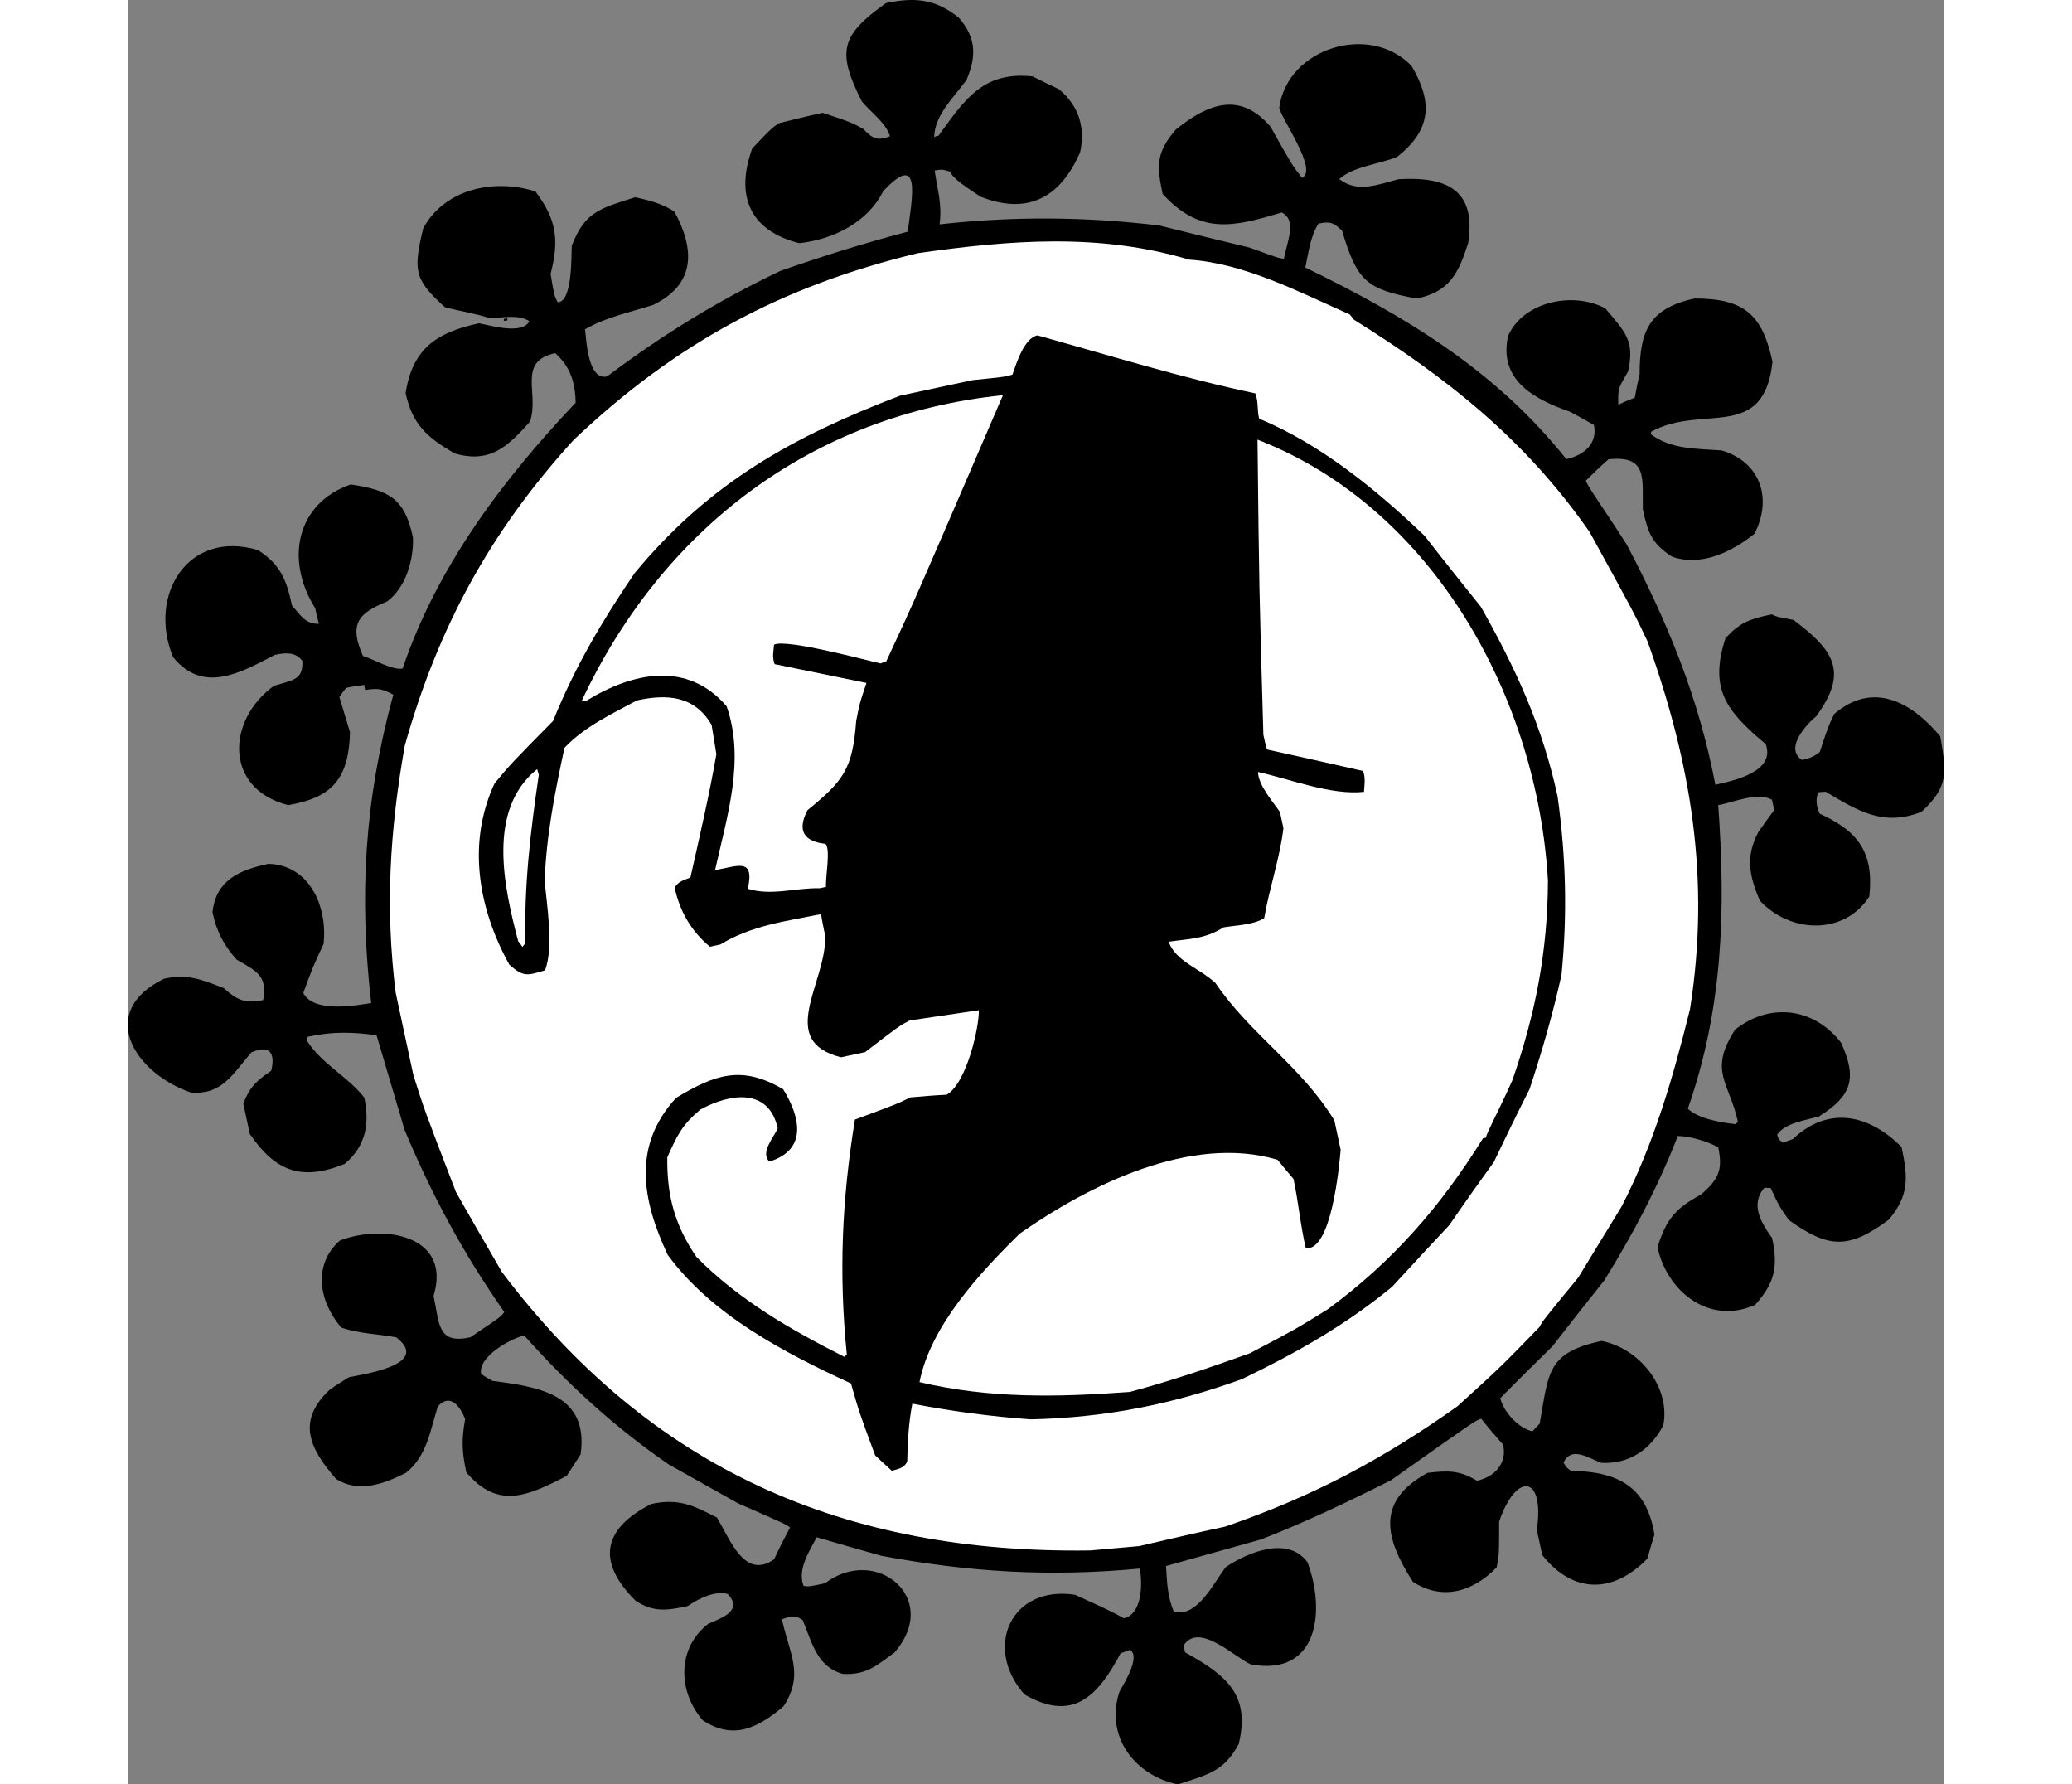
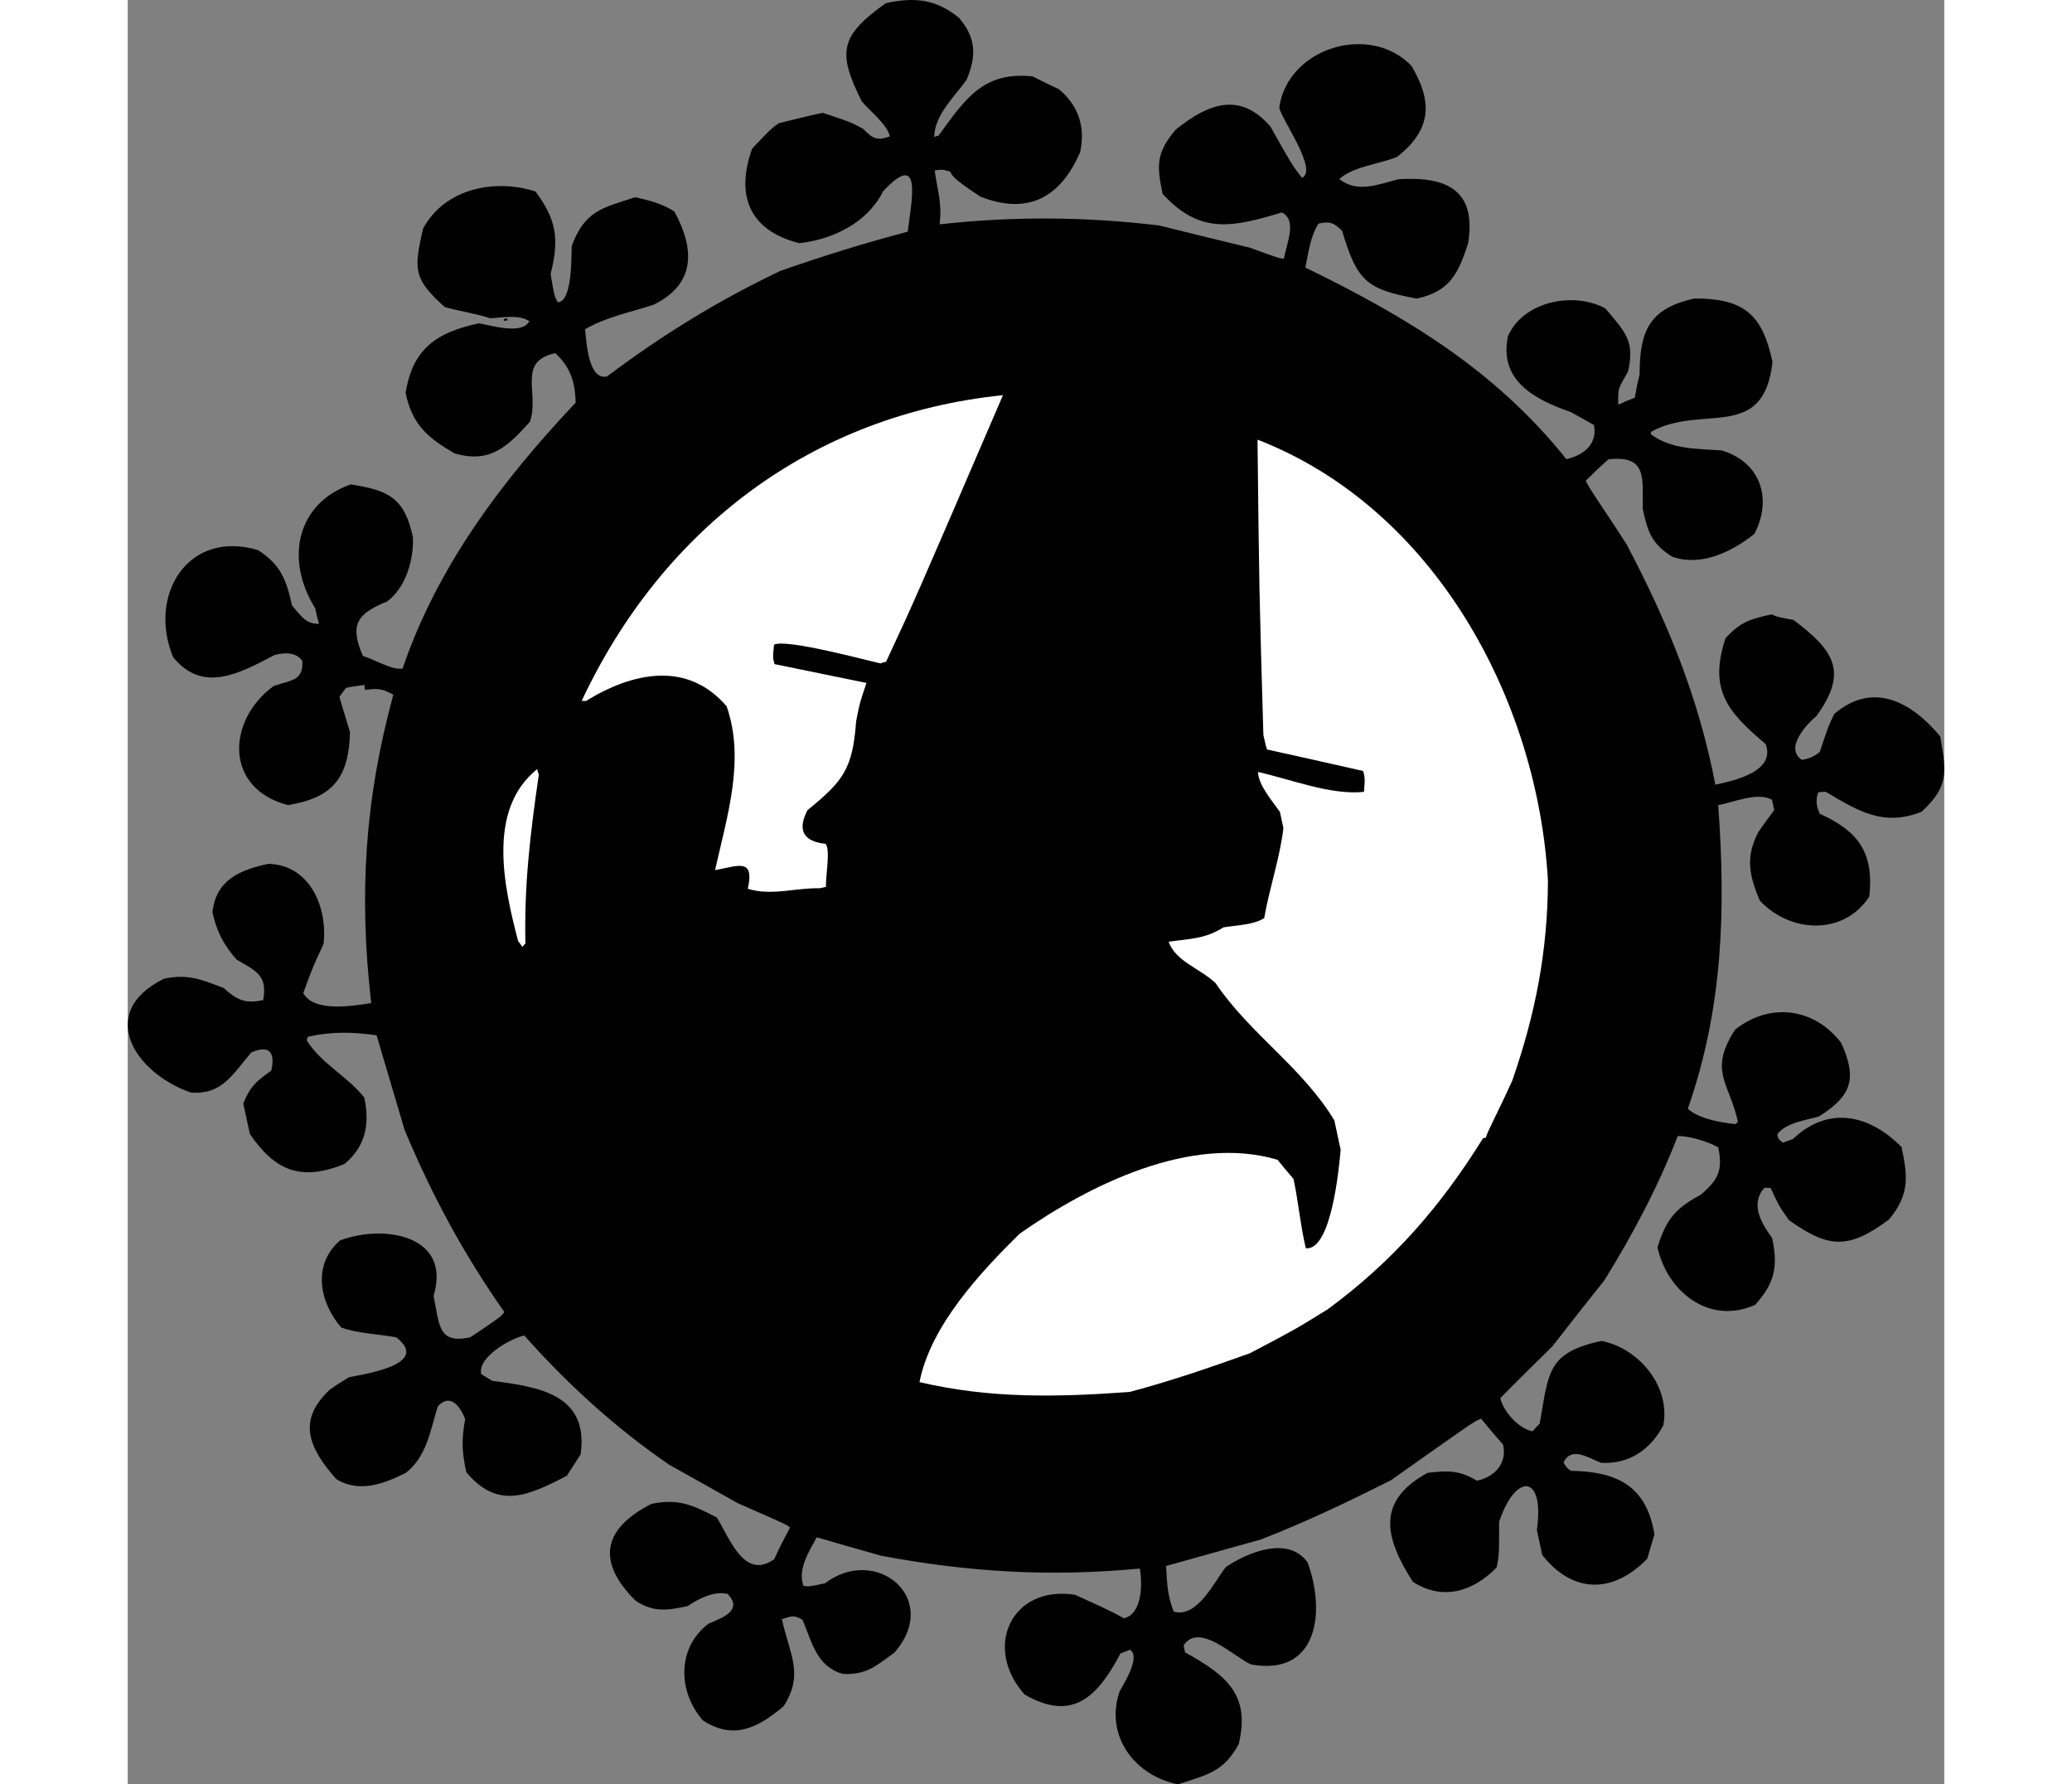
<svg xmlns="http://www.w3.org/2000/svg" xml:space="preserve" width="7.848in" height="6.757in" version="1.1" style="shape-rendering:geometricPrecision; text-rendering:geometricPrecision; image-rendering:optimizeQuality; fill-rule:evenodd; clip-rule:evenodd" viewBox="0 0 7847.72 7707.1">
  <rect x="0" y="0" width="7847.72" height="7707.1" fill="#808080" stroke="none" />
  <defs>
    <style type="text/css">
   
    .fil0 {fill:black}
    .fil1 {fill:white}
   
  </style>
  </defs>
  <g id="Layer_x0020_1">
    <g id="_2008725407568">
      <path class="fil0" d="M4537.18 7707.1c-190.35,-39 -316.2,-211.7 -252.49,-400.7 12.41,-24.86 94.49,-149 45.53,-180.65 -14.39,5.3 -28.79,10.62 -41.06,15.47 -99.47,187.81 -206.86,297.42 -414.52,177.79 -181.19,-202.98 -57.35,-473.67 218.16,-430.77 71.54,33.46 142.17,62.67 210.38,101.28 80.61,-17.31 80.85,-150.52 69.3,-214.61 -387.16,36.55 -735.56,15.95 -1117,-55.25 -94.42,-26.32 -186.72,-53.1 -279.02,-79.88 -33.16,62.6 -83.58,137.78 -57.04,209.75 23.04,3.93 23.04,3.93 93.04,-11.1 219.34,-166.95 504.35,64.77 299.58,299.6 -78.77,56.86 -119.07,96.59 -222.11,92.08 -113.22,-31.16 -133.42,-135.56 -174.38,-233.28 -36.08,-23.32 -50.01,-15.89 -89.41,-2.99 31.89,148.5 97.4,236.5 7.45,375.65 -112.7,95.22 -217.09,146.49 -348.51,61.54 -108.56,-123.15 -113.8,-312.87 23.45,-417.8 65.14,-27.31 149.38,-58.71 83.29,-128.84 -58.5,-14.07 -124.41,20.06 -172.88,52.66 -91.21,19.59 -147.28,27.19 -224.59,-22.78 -169.19,-167.83 -144.4,-310.73 67.7,-418.42 118.79,-25.52 183.52,7.19 283.4,58.97 58.85,98.32 119.99,269.38 247.24,179.91 21.04,-46.68 44.66,-91.7 68.28,-136.72 -13.8,-12.57 -13.8,-12.57 -224.47,-104.91 -100.8,-56.02 -199.48,-112.5 -297.7,-166.85 -231.63,-158.86 -438.56,-347.42 -625.81,-557.98 -57.27,12.3 -202.11,92.23 -186.16,166.48 15.46,9.99 30.92,19.99 48.5,29.53 198.68,26.12 418.27,56.63 381.11,317.59 -19.99,30.92 -39.98,61.84 -59.97,92.77 -169.83,87.52 -297.09,145.92 -433.86,-15.56 -19.13,-89.09 -21.12,-139.71 -4.95,-229.73 -20.33,-53.33 -64.61,-114.83 -118.22,-54.5 -34.2,109.42 -47.19,214.29 -138.07,287.07 -96.35,47.33 -200.89,87.53 -300.48,26.81 -120.23,-136.18 -169.99,-254.2 -27.61,-386.86 26.97,-19.11 54.39,-36.09 81.81,-53.08 65.76,-14.12 356.69,-54.41 204.8,-172.69 -78.5,-14.21 -163.21,-15.98 -237.63,-42.16 -97.79,-114.37 -123.02,-273.17 -5.32,-376.12 190.9,-72.07 483.54,-21.74 404.26,239.39 25.97,120.91 16.16,209.57 158.28,179.04 131.95,-88.26 131.95,-88.26 147.39,-109.32 -175.9,-250.72 -312.25,-503.26 -430.73,-786.28 -40.67,-137.73 -80.89,-273.34 -121.11,-408.94 -105.33,-15.1 -192.16,-16.43 -296.1,5.89 -3.33,5.15 -4.54,9.85 -5.3,16.67 64,101.65 174.94,153.27 248.18,246.28 24.15,112.43 7.22,209.27 -84.88,286.75 -187.87,75.85 -299.57,31.05 -409.52,-129.53 -9.57,-44.55 -19.13,-89.09 -28.25,-131.51 28.76,-72.75 58.6,-99.14 120.56,-141.29 18.9,-77.29 -6.72,-113.95 -85.81,-79.21 -83.3,97.78 -127.21,182.66 -260.11,173.48 -246.74,-84.6 -410.07,-349.11 -116.76,-491.99 101.82,-21.87 160.48,3.25 257.18,40.19 57.76,51.94 92.48,68.9 170.96,52.05 19.35,-106.24 -29,-124.71 -115.25,-174.98 -55.8,-63.47 -85.98,-121.34 -103.74,-204.07 14.18,-140.64 120.38,-183.42 241.3,-209.38 176.24,4.31 256.64,182.33 238.53,346 -47.08,101.1 -47.08,101.1 -87.64,211.89 45.05,85.75 218.24,55.21 293.4,43.5 -53.4,-465.65 -28.6,-877.08 95.6,-1332.06 -52.75,-28.62 -70.17,-27.1 -122,-20.4 -1.82,-8.49 -3.19,-14.85 -2.43,-21.67 -28.03,3.8 -53.94,7.15 -79.4,12.62 -10.45,13.33 -20.9,26.68 -29.23,39.57 15.18,50 30.36,99.99 45.99,152.12 -5.66,200.94 -76.85,282.8 -267.47,314.87 -277.2,-71.39 -265.21,-366.9 -61.76,-514.9 78.78,-25.8 128.18,-23.09 123.14,-108.55 -30.78,-39.99 -76.24,-34.67 -118.67,-25.56 -151.65,79.18 -309.97,168.65 -439.45,10.05 -110.6,-266.96 63.24,-552.83 366.65,-462.66 97.93,63.3 123.11,128.9 146.8,239.21 38.05,42.86 57.32,80.89 116.87,79.2 -7.13,-22.88 -12.15,-46.21 -16.7,-67.43 -131.94,-211.33 -79.62,-453.36 153.71,-534.55 169.74,25.69 233.25,63.08 268.78,228.55 3.08,96.98 -29.3,214.89 -111.41,276.91 -126.51,51.58 -165.43,97.67 -104.75,235.54 47.44,14.22 128.99,63.28 171.41,54.17 149.51,-440.44 431.05,-813.8 747.61,-1148.09 -1.71,-90.62 -24.77,-156.68 -88.15,-214.08 -167.59,35.99 -66.9,174.15 -109.42,296.46 -96.78,107.33 -171.91,181.16 -325.74,136.53 -116.71,-68.13 -181.75,-122.96 -211.36,-260.85 30.07,-190.64 132.48,-261.46 317.03,-301.1 50.77,9.07 186.26,50.99 217.75,-9.04 -46.38,-29.98 -114.27,-15.4 -169.12,-12.5 -59.86,-20.43 -140.03,-32.07 -196.87,-48.71 -132.34,-120.26 -135.84,-157.23 -92.89,-339.56 92.06,-170.67 306.31,-216.69 484.99,-159.64 90.22,120.43 104.2,206.2 65.48,356.54 15.8,94.25 15.8,94.25 30.67,122.13 66.37,-0.94 58.24,-214.45 60.8,-243.85 56.61,-149.74 127.06,-162.66 274.49,-209.85 60.62,13.61 117,28.13 168.53,61.44 91.31,166.8 90.01,315.77 -90.89,403.43 -101.67,32.93 -203.94,52.68 -294.68,105.46 5.77,47.58 12.07,221.54 94.8,203.77 240.86,-180.44 477.95,-326.79 749.75,-456.17 181.66,-63.42 362.58,-120.03 549.55,-169.07 16,-132.15 65.14,-357.96 -106.31,-174.67 -66.61,134.14 -214.94,208.16 -362.37,224.29 -218.24,-55.21 -275.75,-209.3 -203.25,-409.05 79.67,-83.69 79.67,-83.69 114.21,-108.86 63.19,-15.79 126.37,-31.58 190.01,-45.25 121.85,40.4 121.85,40.4 174.6,69.02 39.72,40.29 58.21,54.07 115.79,32.84 -11.39,-53.04 -87.94,-109.83 -121.3,-151.48 -108.14,-214.23 -92.12,-284.24 104.21,-424.05 125.16,-26.88 215.93,-17.53 315.38,63.19 73.98,86.19 77.2,163.17 33.15,268.05 -54.67,76.1 -138.28,151.76 -139.9,247.53 5.91,-3.49 12.27,-4.86 18.64,-6.23 114.79,-157.81 193.08,-278.92 406.6,-255.98 37.29,18.62 74.58,37.24 113.99,55.4 83.99,70.73 114.63,161.8 91.5,271.06 -87.34,202.95 -232.34,271.82 -431.34,192.5 -18.49,-13.78 -122.78,-75.71 -129.61,-107.53 -35.47,-10.14 -35.47,-10.14 -67.74,-5.42 11.4,84.1 33.1,143.79 21.17,232.9 320.79,-35.6 629.77,-33.18 948.63,4.86 128.97,32.22 260.06,63.98 391.16,95.75 122.77,44.64 122.77,44.64 147.92,48.12 10.58,-64.41 59.32,-168.08 -9.64,-199.88 -208.49,62.54 -351.83,97.76 -514.36,-80.37 -26.42,-123.04 -27.66,-180.47 57.76,-278.71 143.91,-115.23 278.15,-161.82 407.93,-12.16 93.42,166.34 93.42,166.34 136.34,221.48 70.6,-32.91 -86.95,-249.85 -98.34,-302.88 35.49,-258.39 391.4,-368.11 571.52,-180.44 94.18,159.52 83.93,277.12 -62.1,392.82 -79.54,32.61 -188.8,40.55 -250.15,95.88 77.47,61.03 167.16,24.02 255.34,0.64 216.85,-13.28 337.35,51.82 301.39,277.02 -42.82,131.25 -79.61,207.95 -221.74,238.47 -217.16,-39.9 -258.1,-75.49 -322.45,-292.46 -36.69,-36.51 -53.36,-41.8 -102.15,-31.32 -34.98,54.11 -43.74,127.01 -56.89,189.75 433.65,210.89 820.78,442.86 1127.52,827.48 78.48,-16.86 136.05,-69.17 119.19,-147.66 -35.17,-19.07 -68.21,-38.61 -100.8,-56.02 -158.23,-54.78 -311.32,-137.3 -270.19,-328.11 65.55,-149.44 282.38,-193.79 420.47,-119.14 86.57,103.45 127.51,139.05 98.32,271.81 -38.16,70.34 -45.89,65.34 -42.21,144.44 21.97,-11.38 46.51,-21.09 71.06,-30.79 5.89,-34.56 12.24,-66.99 20.71,-99.87 0.37,-184.27 38.51,-285.67 237.91,-328.49 217.46,-0.1 292.95,72.45 336.23,273.97 -38.48,347.8 -300.87,180.02 -523.42,301.05 -1.67,2.58 -2.87,7.28 -1.96,11.51 87.32,65.58 197.48,61.89 305.69,69.72 168.38,50.38 219.98,207.96 141.7,360.14 -98.46,78.84 -231.18,142.85 -356.07,98.66 -87.62,-56.63 -104.46,-104.06 -126.33,-205.88 -1.88,-132.74 20.95,-233.07 -148.15,-214.51 -33.62,29.42 -66.8,60.95 -97.85,92.03 4.56,21.21 86.59,134.52 177.13,277.08 176.24,334.97 310.66,661.16 382.35,1036.33 86.98,-18.67 260.47,-58.15 217.53,-175.43 -167.97,-141.46 -245.91,-235.68 -173.73,-457.56 64.98,-69.44 104.38,-82.34 199.83,-102.84 22.28,10.75 22.28,10.75 93.96,24.2 174.63,131.15 238.93,223.86 98.24,416.08 -34.08,27.29 -141.47,136.9 -61.59,188.54 33.94,-7.29 48.33,-12.6 76.96,-34.28 36.32,-109.89 36.32,-109.89 62.36,-164.3 166.93,-142.37 332.45,-53.64 457.99,96.93 26.89,156.22 37.53,216.07 -80.92,325.84 -163.79,64.03 -271.11,-1.69 -413.59,-86.49 -11.06,0.16 -22.12,0.32 -32.73,2.6 -12.71,33.8 -6.79,61.37 6.41,91.83 164.91,75.54 235.11,164.76 214.44,357.84 -109.94,170.07 -343.31,158.05 -473.39,17.34 -45.36,-107.88 -62.67,-188.48 -5.89,-296.1 22.11,-31.38 44.22,-62.76 68.45,-94.59 -3.19,-14.85 -6.37,-29.69 -9.57,-44.55 -63.06,-35.28 -166.23,11.29 -232.45,23.29 33.25,454.45 20.11,878.91 -131.22,1310.87 44.87,43.62 143.83,60.09 205.21,66.88 3.79,-3.03 7.58,-6.06 11.36,-9.1 -36.44,-169.71 -129.05,-218.61 -12.45,-399 149.81,-118.72 341.21,-95.47 458.27,56.92 71.6,157.72 42.84,230.47 -95.93,317.98 -52.12,15.63 -147.28,27.19 -180.6,78.72 6.68,20.77 6.68,20.77 25.17,34.54 14.39,-5.31 28.79,-10.63 43.18,-15.93 151.17,-143.43 327.43,-108.05 469.03,34.63 28.24,131.52 33.58,208.05 -54.71,313.56 -176.03,131.01 -262.1,122.87 -432.34,1.86 -41.7,-59.84 -41.7,-59.84 -78.56,-138.47 -8.94,-0.3 -17.88,-0.6 -26.82,-0.9 -62.4,71.1 -14.02,151.7 33.29,216.99 26.88,125.16 10.85,195.18 -73.36,288.71 -200.44,89.66 -381.3,-60.14 -421.84,-248.93 38.28,-121.39 77.2,-167.48 186.58,-226.48 76.96,-65.36 96.78,-107.34 75.83,-204.92 -45.48,-25.75 -123.68,-48.89 -174.75,-49.01 -84.16,217.8 -193.17,423.17 -316.73,622.81 -75.26,93.83 -150.08,189.8 -224.9,285.75 -75.13,73.84 -150.25,147.67 -224.93,223.62 12.75,59.4 81.89,133.32 139.48,143.14 8.78,-10.76 19.69,-21.98 30.59,-33.2 39.45,-219.29 29.71,-305.97 267.3,-356.99 157.46,30.54 298.92,193.22 266.88,364.32 -55.11,105.04 -147.83,169.34 -269.21,162.12 -58.2,-23 -128.69,-72.22 -162.15,-0.68 13.5,21.52 13.5,21.52 31.99,35.3 202.61,3.08 327.36,67.29 360.94,275.33 -10.59,33.34 -20.73,68.81 -30.87,104.27 -151.01,154.48 -323.01,149.26 -453.86,-15.7 -7.75,-36.06 -15.5,-72.13 -23.23,-108.19 34.43,-242.63 -91.2,-248.93 -163.08,-36 -0.09,144.27 -0.09,144.27 -10.81,197.61 -103.61,106.58 -235.43,143.77 -361.7,62.14 -126.62,-196.94 -155.18,-350.58 63.13,-470.7 88.79,-10.19 137.29,-11.73 213.69,34 74.24,-15.95 130.89,-72.5 113.12,-155.23 -32.44,-37.41 -64.89,-74.83 -95.22,-112.7 -28.79,10.62 -28.79,10.62 -389.02,265.52 -184.23,92.83 -369.37,181.41 -561.93,256.06 -138.18,38.55 -274.25,76.65 -410.31,114.75 4.88,74.4 5.21,127.58 33.43,196.98 101.69,29.2 174.36,-128.44 224.95,-192.56 93.17,-62.18 267.85,-137.42 352.92,-20.32 78.75,211.66 46.15,493.84 -244.82,440.93 -71.09,-31.33 -223.91,-184.92 -290.54,-81.84 1.83,8.48 4.1,19.09 6.38,29.69 178.86,99.18 283.46,183.24 231.58,396.32 -65.11,120.5 -133.9,130.84 -262.23,173.93z" />
-       <path class="fil1" d="M4369.4 6677.93c-71.82,6.55 -141.53,12.65 -211.24,18.74 -1061.97,15.04 -1899.53,-350.98 -2541.84,-1202.78 -67.18,-116.5 -133.91,-230.88 -198.53,-345.71 -135.64,-352.57 -135.64,-352.57 -183.75,-504.23 -25.51,-118.79 -51.02,-237.59 -76.54,-356.38 -45.63,-367.45 -25.63,-697.97 39.35,-1066.99 143.42,-510.14 369.48,-924.86 728.59,-1319.32 440.48,-418.6 899.97,-665.97 1488.63,-807.93 396.24,-56.25 782.19,-88.1 1171.09,28.09 238.53,15.35 478.62,141.32 694.45,236.99 6.06,7.57 12.13,15.15 18.19,22.72 404.88,252.57 741.87,519.72 1018.15,917.54 193.07,351.33 193.07,351.33 250.1,472.22 188.76,527.57 271.58,1026.84 183.34,1587.27 -72.45,292.96 -156.41,583.94 -296.01,853.6 -62.38,102.16 -124.77,204.33 -187.16,306.49 -154.78,188.59 -154.78,188.59 -167.19,213.45 -169.04,173.89 -169.04,173.89 -354.74,342.49 -323.58,229.28 -624.31,389.29 -1002.48,519.33 -125.16,26.87 -249.86,55.88 -372.44,84.42z" />
-       <path class="fil0" d="M3300.91 6352.62c-25.01,-23.47 -49.57,-44.83 -72.01,-66.64 -68.58,-185 -68.58,-185 -104.4,-310.45 -285.71,-131.71 -602.95,-296.58 -791.74,-555.63 -110.58,-235.89 -154.33,-470.6 36.36,-677.99 170.89,-103.27 284.83,-141.06 462.48,-37.19 74.91,121.5 104.99,261.51 -59.41,312.35 -41.39,-37.71 19.35,-106.24 35.85,-143.07 -37.36,-173.94 -201.77,-154.17 -334.78,-81.22 -80.74,68.38 -100.12,112.49 -142.2,205.86 -2.35,164.73 31.8,292.75 125.67,430.15 184.35,186.76 407.02,314.25 641.06,432.65 1.2,-4.7 5,-7.73 8.78,-10.76 -35.17,-349.73 -21.37,-667.82 34.99,-1015.01 185,-68.58 185,-68.58 239.08,-95.73 52.28,-4.58 104.55,-9.15 157.29,-11.59 86.96,-49.75 140.94,-294.35 139.09,-364.97 -101.06,15.05 -200.01,29.64 -298.96,44.24 -43.94,22.75 -43.94,22.75 -192.55,136.78 -36.06,7.74 -70,15.03 -103.94,22.32 -279.32,-70.94 -65.77,-316.53 -67.83,-522.47 -6.83,-31.82 -13.67,-63.64 -18.37,-95.92 -155.31,31.14 -300.18,48.94 -435.61,131.28 -14.85,3.19 -29.7,6.38 -44.55,9.57 -80.95,-66.94 -130.7,-153.9 -152.57,-255.72 18.32,-28.34 37.88,-30.32 68.33,-43.52 39.62,-177.16 81.36,-354.79 112.04,-532.25 -6.99,-42.88 -13.98,-85.76 -20.52,-126.53 -73.7,-126.2 -190.85,-134.32 -322.37,-106.08 -109.38,58.99 -226.49,112.99 -313.28,204.87 -41.13,190.8 -78.48,378.58 -85.51,573.15 6.87,93.95 41.51,286.24 1.24,388.09 -77.12,23.22 -93.63,28.98 -153.97,-24.63 -134.07,-241.95 -183.6,-524.24 -63.86,-782.97 72.39,-86.57 72.39,-86.57 252.79,-269.55 94.15,-233.26 211.35,-431.53 353.09,-639.5 324.26,-391.42 683.61,-588.44 1144.96,-765.19 103.95,-22.32 207.89,-44.65 313.96,-67.43 136.84,-13.85 136.84,-13.85 172.44,-23.71 18.02,-50.48 50.54,-157.32 107.82,-169.63 306.75,85.03 627.76,184.74 941.46,250.51 15.03,38.93 6.55,71.82 16.87,109.55 265.39,109.44 507.8,308.15 714.43,505.65 79.76,102.71 161.63,204.96 243.52,307.21 150.14,265.12 266.49,517.53 331.18,818.76 36.49,262.9 42.51,507.93 16.88,770.86 -37.2,167.77 -84.26,331 -138.13,493.47 -52.99,104.59 -103.86,208.72 -154.27,314.97 -65.12,89.44 -129.79,180.99 -192.33,272.1 -82.99,88.84 -166,177.67 -246.87,266.06 -199.81,164.96 -415.54,286.75 -648.86,399 -300.6,108.94 -590.01,166.66 -912.47,173.78 -171.24,-12.04 -342.65,-35.15 -511.63,-67.65 -15.87,81.08 -20.23,164.13 -22,248.84 -11.51,29.1 -37.41,32.44 -66.66,40.94z" />
+       <path class="fil0" d="M3300.91 6352.62c-25.01,-23.47 -49.57,-44.83 -72.01,-66.64 -68.58,-185 -68.58,-185 -104.4,-310.45 -285.71,-131.71 -602.95,-296.58 -791.74,-555.63 -110.58,-235.89 -154.33,-470.6 36.36,-677.99 170.89,-103.27 284.83,-141.06 462.48,-37.19 74.91,121.5 104.99,261.51 -59.41,312.35 -41.39,-37.71 19.35,-106.24 35.85,-143.07 -37.36,-173.94 -201.77,-154.17 -334.78,-81.22 -80.74,68.38 -100.12,112.49 -142.2,205.86 -2.35,164.73 31.8,292.75 125.67,430.15 184.35,186.76 407.02,314.25 641.06,432.65 1.2,-4.7 5,-7.73 8.78,-10.76 -35.17,-349.73 -21.37,-667.82 34.99,-1015.01 185,-68.58 185,-68.58 239.08,-95.73 52.28,-4.58 104.55,-9.15 157.29,-11.59 86.96,-49.75 140.94,-294.35 139.09,-364.97 -101.06,15.05 -200.01,29.64 -298.96,44.24 -43.94,22.75 -43.94,22.75 -192.55,136.78 -36.06,7.74 -70,15.03 -103.94,22.32 -279.32,-70.94 -65.77,-316.53 -67.83,-522.47 -6.83,-31.82 -13.67,-63.64 -18.37,-95.92 -155.31,31.14 -300.18,48.94 -435.61,131.28 -14.85,3.19 -29.7,6.38 -44.55,9.57 -80.95,-66.94 -130.7,-153.9 -152.57,-255.72 18.32,-28.34 37.88,-30.32 68.33,-43.52 39.62,-177.16 81.36,-354.79 112.04,-532.25 -6.99,-42.88 -13.98,-85.76 -20.52,-126.53 -73.7,-126.2 -190.85,-134.32 -322.37,-106.08 -109.38,58.99 -226.49,112.99 -313.28,204.87 -41.13,190.8 -78.48,378.58 -85.51,573.15 6.87,93.95 41.51,286.24 1.24,388.09 -77.12,23.22 -93.63,28.98 -153.97,-24.63 -134.07,-241.95 -183.6,-524.24 -63.86,-782.97 72.39,-86.57 72.39,-86.57 252.79,-269.55 94.15,-233.26 211.35,-431.53 353.09,-639.5 324.26,-391.42 683.61,-588.44 1144.96,-765.19 103.95,-22.32 207.89,-44.65 313.96,-67.43 136.84,-13.85 136.84,-13.85 172.44,-23.71 18.02,-50.48 50.54,-157.32 107.82,-169.63 306.75,85.03 627.76,184.74 941.46,250.51 15.03,38.93 6.55,71.82 16.87,109.55 265.39,109.44 507.8,308.15 714.43,505.65 79.76,102.71 161.63,204.96 243.52,307.21 150.14,265.12 266.49,517.53 331.18,818.76 36.49,262.9 42.51,507.93 16.88,770.86 -37.2,167.77 -84.26,331 -138.13,493.47 -52.99,104.59 -103.86,208.72 -154.27,314.97 -65.12,89.44 -129.79,180.99 -192.33,272.1 -82.99,88.84 -166,177.67 -246.87,266.06 -199.81,164.96 -415.54,286.75 -648.86,399 -300.6,108.94 -590.01,166.66 -912.47,173.78 -171.24,-12.04 -342.65,-35.15 -511.63,-67.65 -15.87,81.08 -20.23,164.13 -22,248.84 -11.51,29.1 -37.41,32.44 -66.66,40.94" />
      <path class="fil1" d="M4328.48 6012.1c-312.46,22.72 -601.74,29.37 -907.88,-42.46 47.62,-243.24 262.24,-473.53 432.65,-641.06 300.85,-211.08 742.02,-430.1 1114.25,-319.2 21.23,26.51 45.03,54.69 68.84,82.86 21.41,99.7 30.09,202.14 53.17,299.26 111.23,11.62 143.95,-352.69 150.58,-425.14 -9.11,-42.42 -18.22,-84.85 -27.33,-127.28 -140.73,-231.64 -364.01,-372.31 -513.53,-593.18 -69.44,-64.98 -170.67,-92.06 -202.54,-178.42 92.59,-13.22 157.29,-11.59 237.44,-62.09 51.36,-8.81 130.92,-10.36 175.62,-39.93 21.6,-126.7 68.22,-260.98 83.01,-388.42 -5.01,-23.34 -10.03,-46.67 -15.03,-70 -29.12,-42.57 -93.55,-115.28 -94.79,-172.71 142.16,31.61 314.64,101.08 457.83,85.86 2.11,-31.52 7.25,-59.25 -3.83,-90.16 -140.04,-32.06 -277.5,-62.45 -414.96,-92.85 -6.67,-20.76 -11.23,-41.97 -15.79,-63.18 -18.33,-632.97 -18.33,-632.97 -25.29,-1275.02 762.52,295.59 1210.39,1120.35 1254.7,1905.3 -1.22,304.29 -53.98,575.26 -154.17,863.07 -67.66,149.9 -111.27,225.84 -113.53,246.3 -4.25,0.91 -8.49,1.83 -12.73,2.73 -183.07,294.52 -389.51,531.93 -671.27,738.91 -143.01,88.41 -143.01,88.41 -336.48,189.88 -171.05,61.15 -342.57,120.18 -518.94,166.94z" />
      <path class="fil1" d="M2989.09 3836.49c-102.59,-2.37 -210.17,34.05 -310.2,2.27 30.39,-137.46 -45.2,-96.82 -141.58,-80.55 52.02,-233.09 130.71,-476.35 49.99,-707.56 -168.76,-196.77 -404.68,-148.32 -608.43,-22.45 -6.83,-0.75 -13.64,-1.5 -17.89,-0.6 346.99,-740.26 990.63,-1235.79 1820.11,-1320.73 -381.92,887.58 -381.92,887.58 -504.99,1151.46 -8.49,1.82 -16.97,3.65 -22.88,7.13 -43.95,-8.31 -411.77,-109.07 -461.16,-80.71 -2.11,31.52 -9.07,50.77 2.46,83.8 132.31,27.06 264.61,54.13 396.92,81.19 -29.81,88.51 -29.81,88.51 -44.48,164.9 -15.36,207.46 -55.49,258.24 -210.31,384.7 -47.24,90.03 -12.97,135.93 77.81,145.28 22.89,23.93 -0.54,142.14 2.2,185.94 -10.6,2.28 -19.09,4.1 -27.57,5.92z" />
      <path class="fil1" d="M1705.38 4090.01c-6.52,-9.7 -12.58,-17.27 -18.65,-24.85 -60.73,-231.06 -137.41,-567.44 82.24,-743.33 1.37,6.36 3.19,14.85 7.13,22.88 -36.86,252.03 -63.88,477.52 -58.15,731.5 -5.91,3.49 -9.24,8.64 -12.57,13.8z" />
      <path class="fil0" d="M1626.24 1386.32c-0.46,-2.13 -0.91,-4.25 -1.83,-8.49 4.25,-0.91 8.49,-1.82 14.85,-3.19 0.45,2.12 0.91,4.25 1.82,8.48 -4.25,0.91 -8.48,1.83 -14.85,3.19z" />
    </g>
  </g>
</svg>